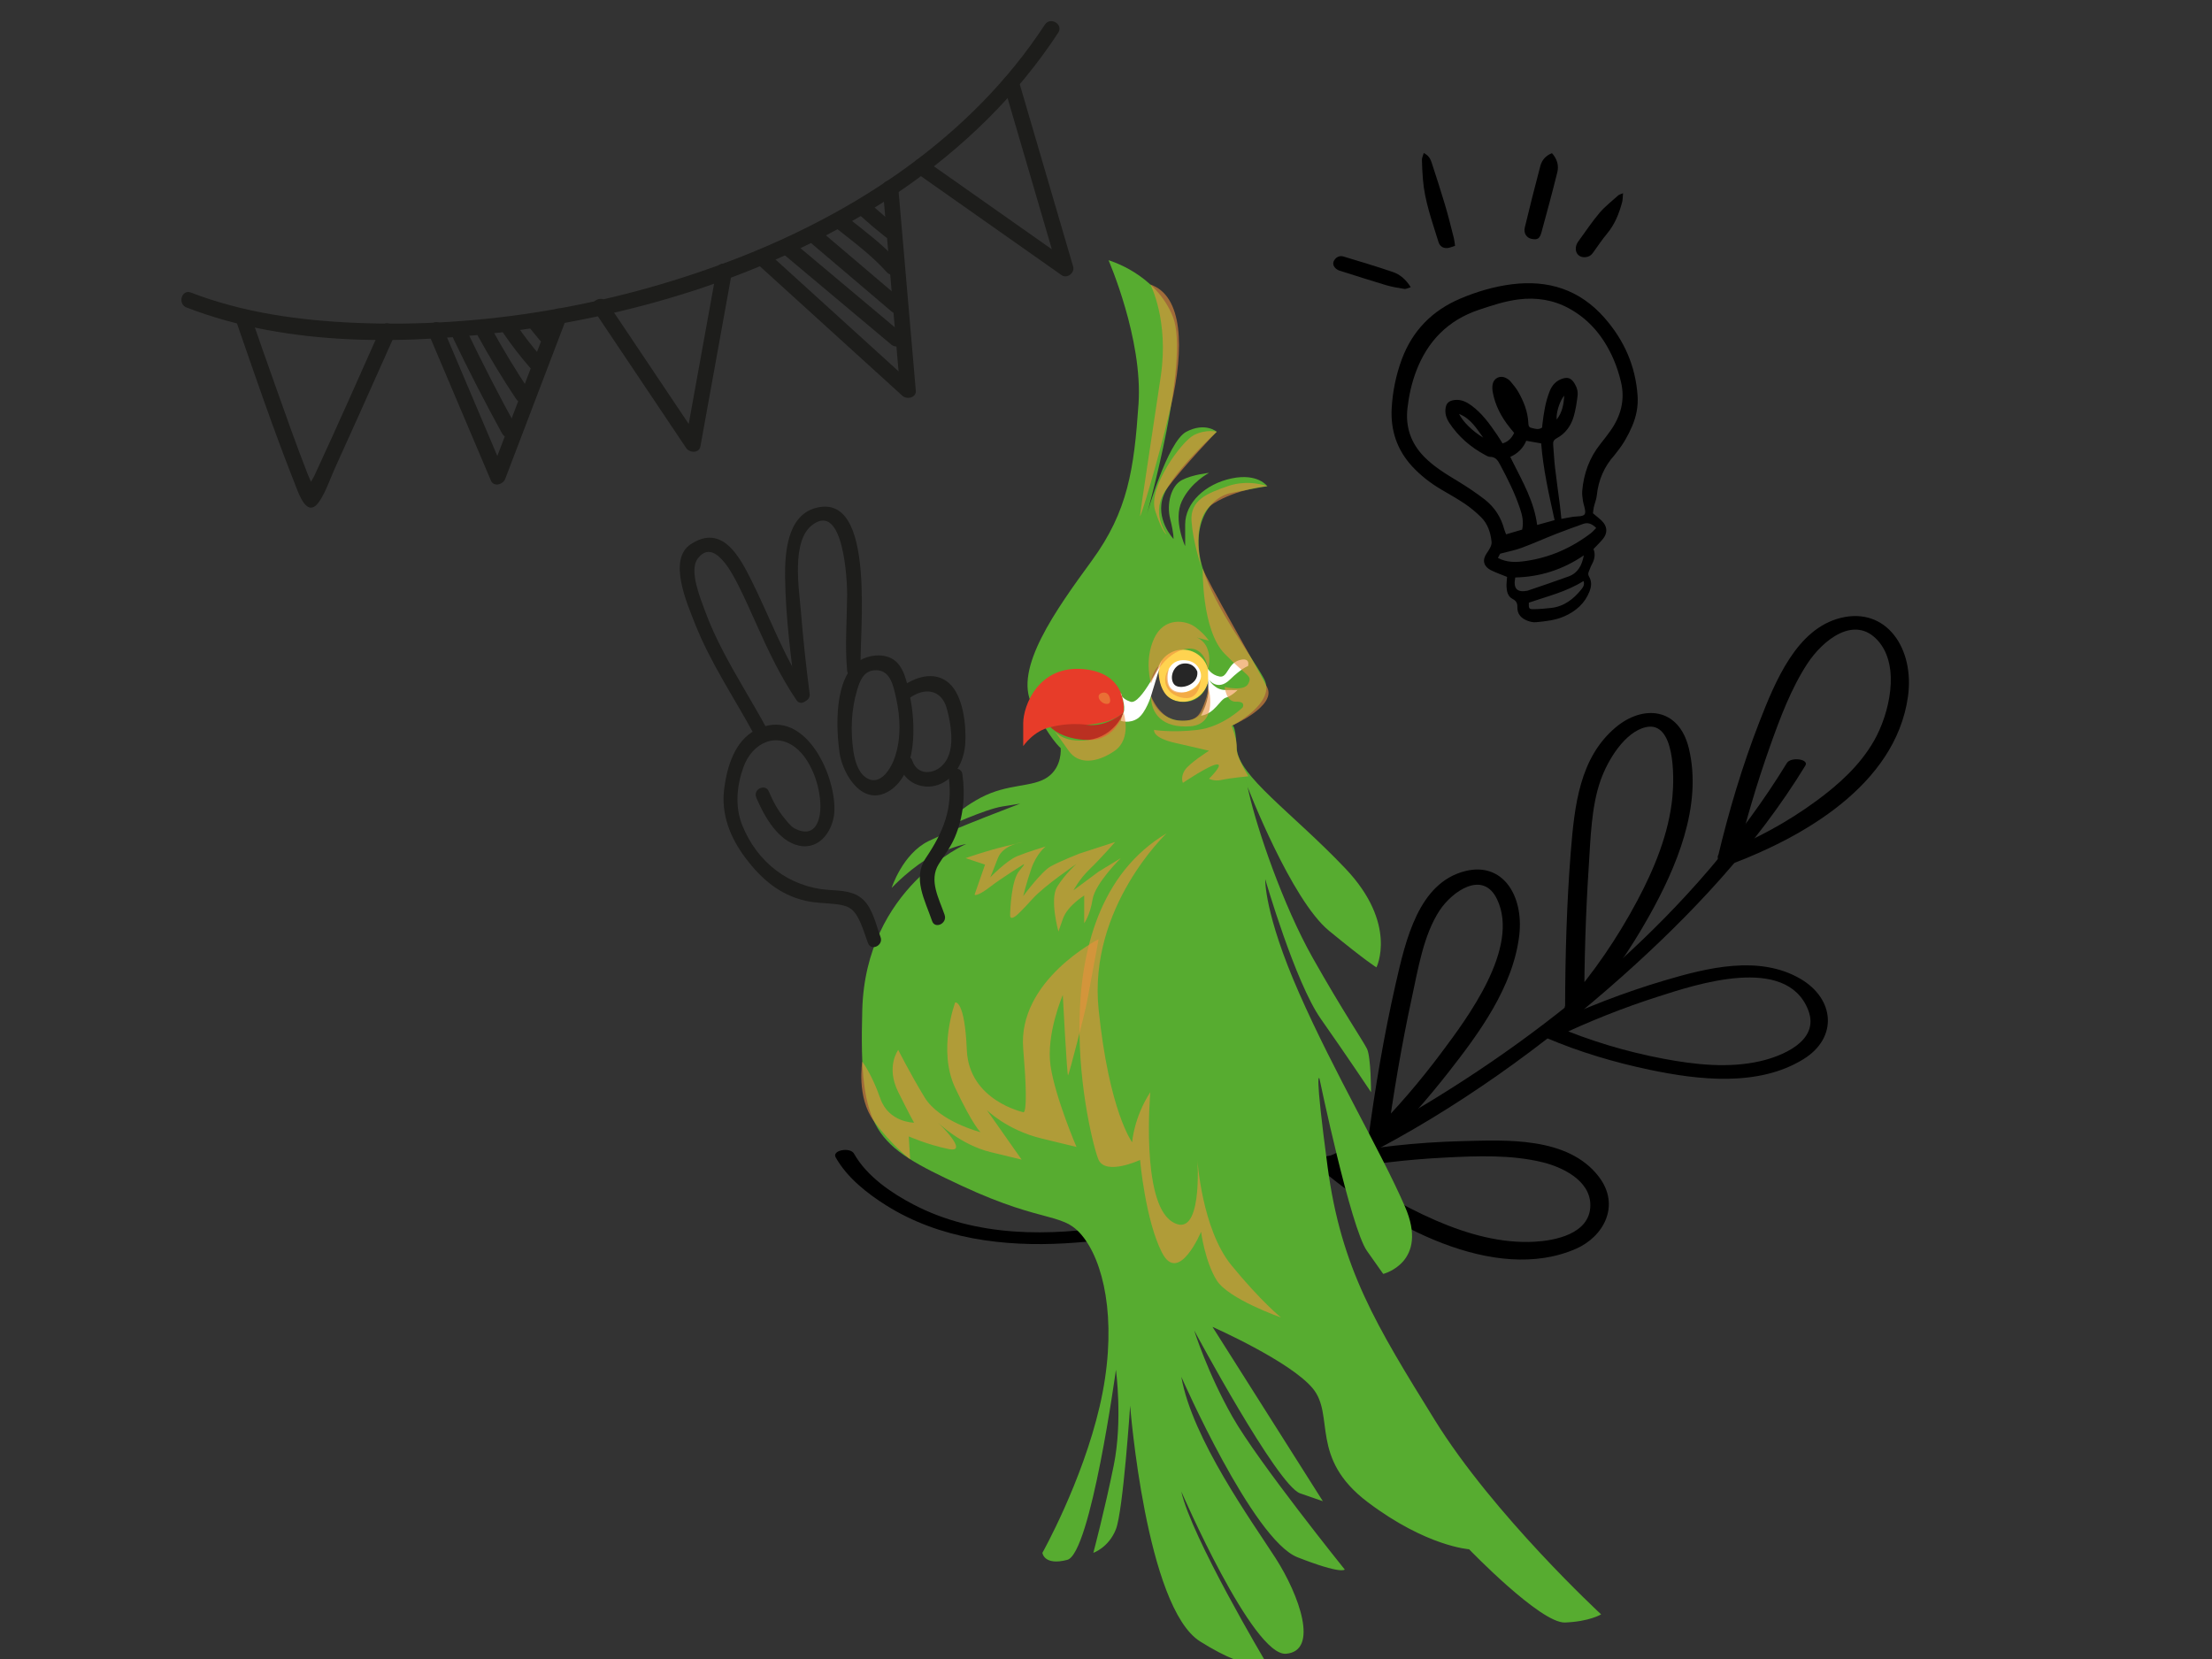
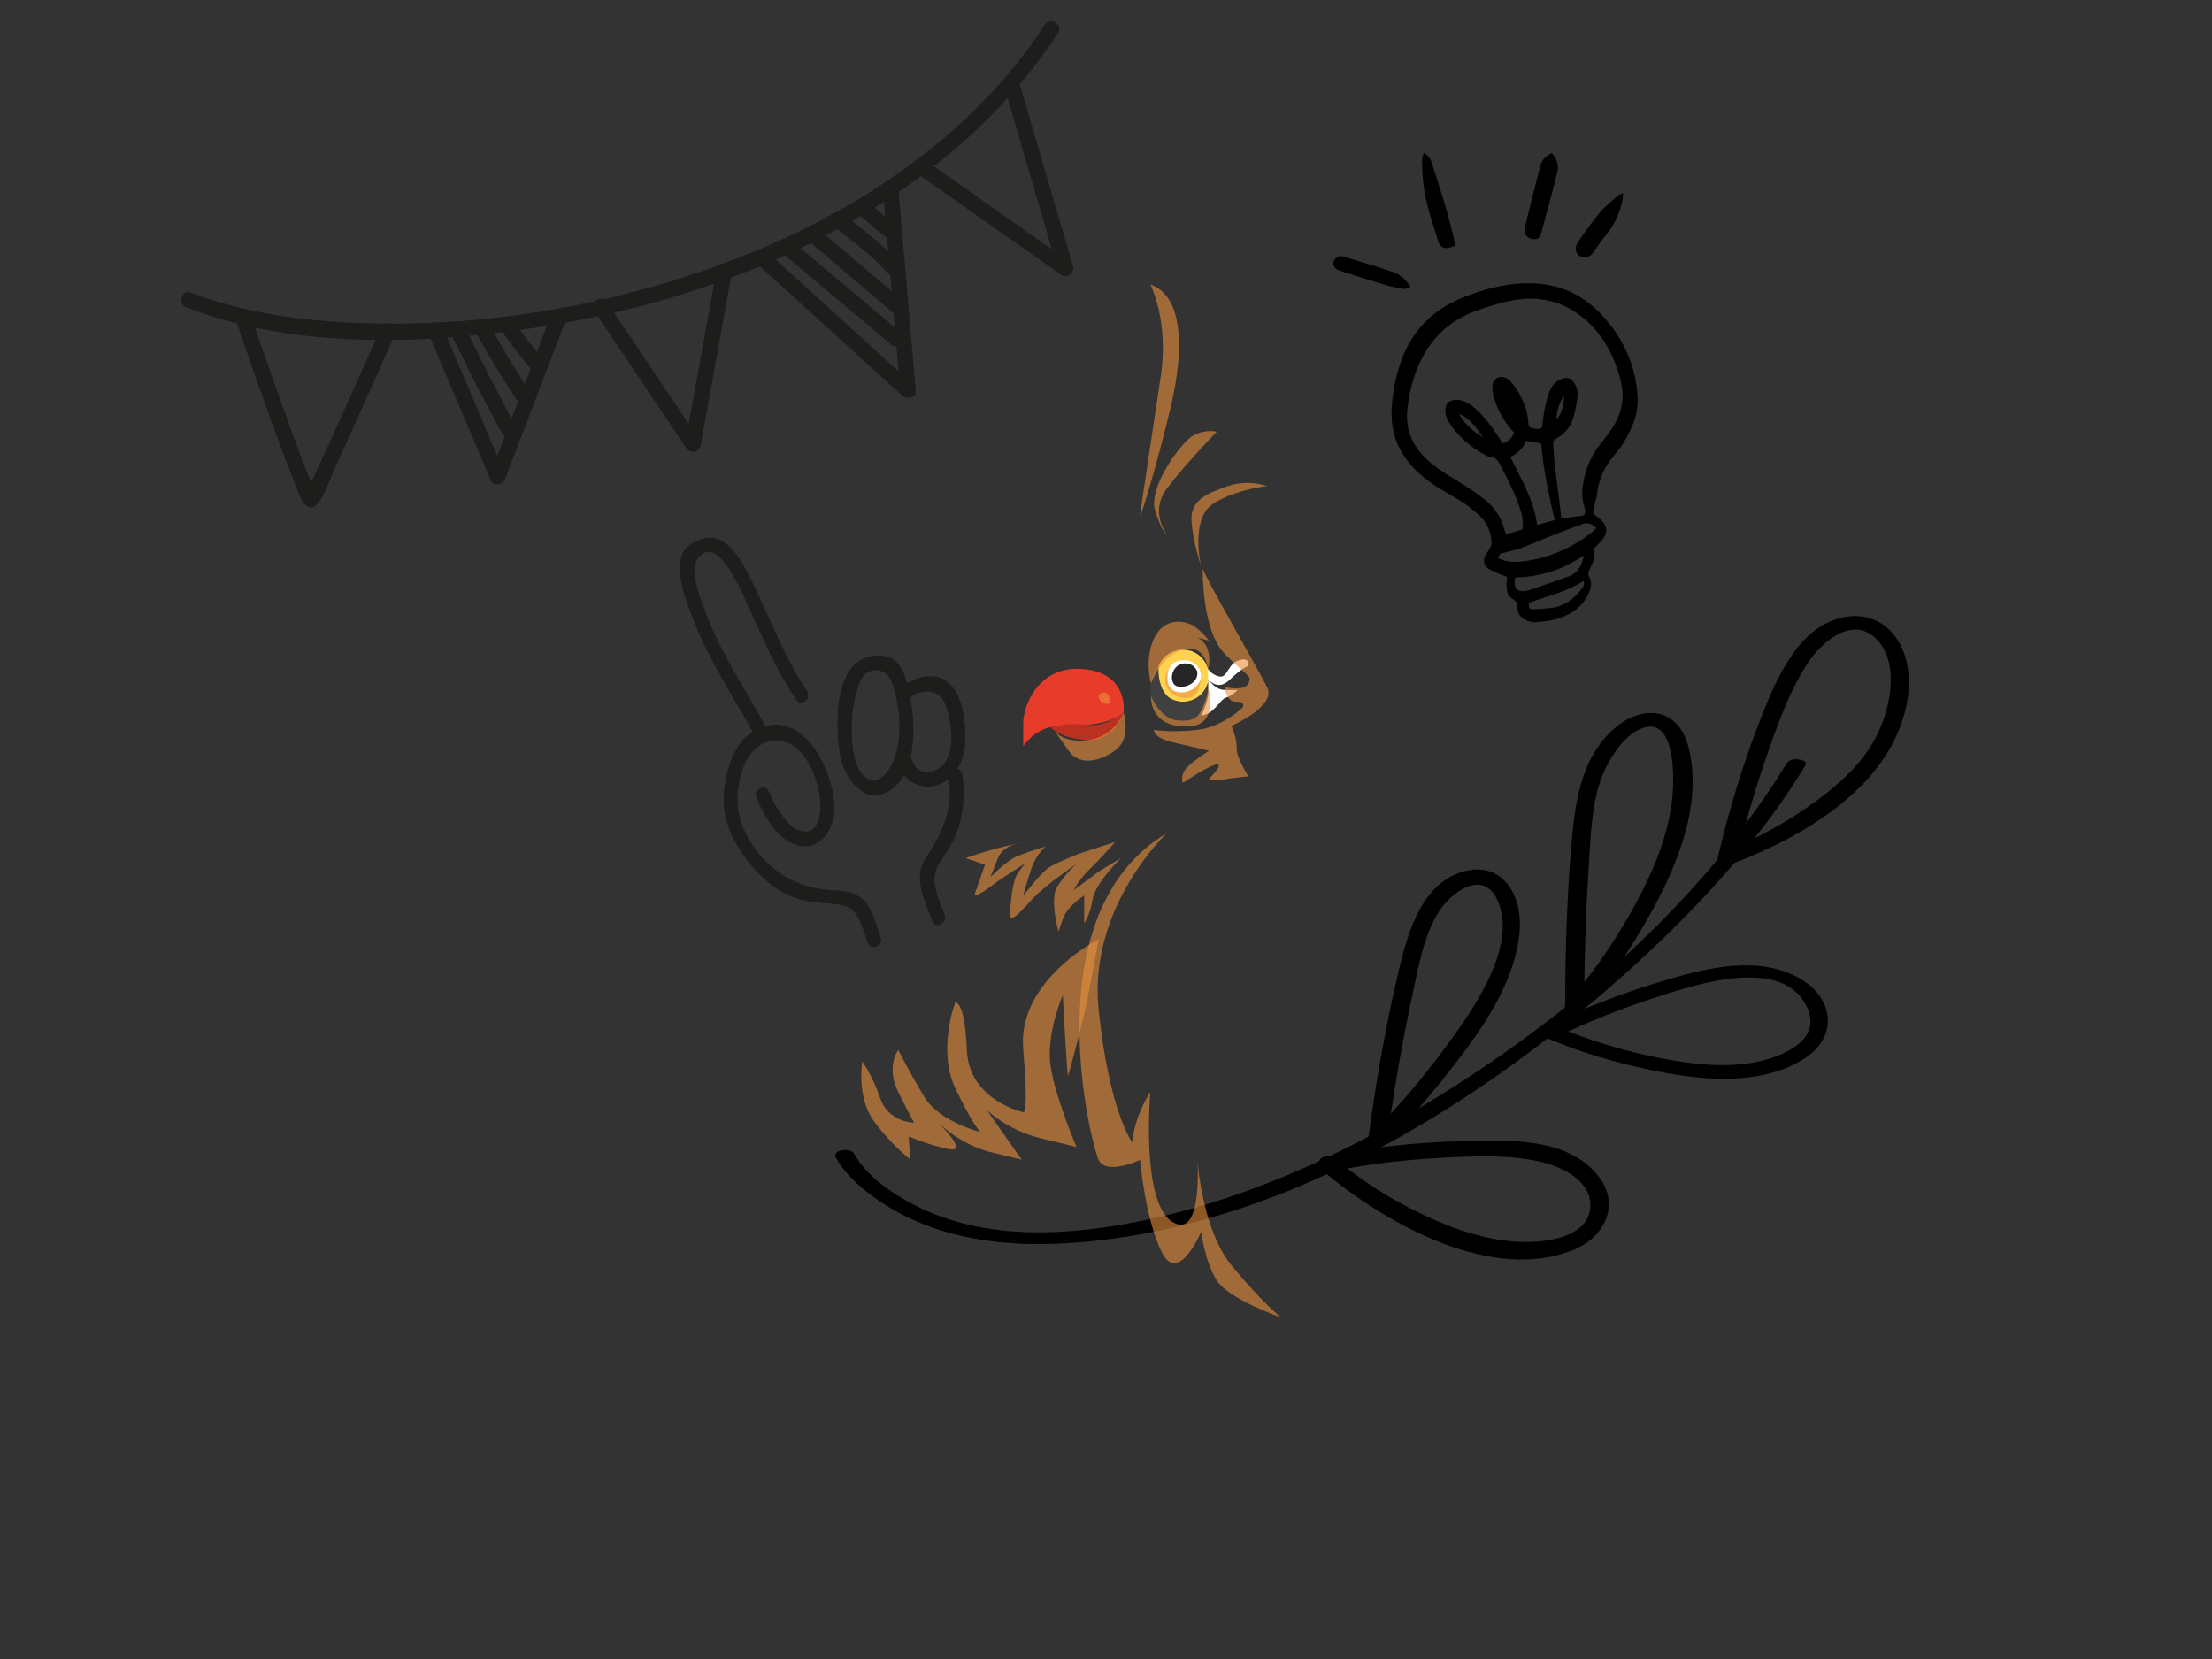
<svg xmlns="http://www.w3.org/2000/svg" viewBox="0 0 800 600">
  <rect x="0" y="0" width="800" height="600" fill="#333333" stroke="none" />
  <defs>
    <style>.i{fill:#fff;}.j{fill:#ffd350;}.k{fill:#e73c29;}.l{fill:#ba3021;}.m{fill:#404040;}.n{fill:#1d1d1b;}.o{fill:#57ac30;}.p{fill:#262626;}.q{fill:#eb913e;mix-blend-mode:multiply;opacity:.6;}.r{isolation:isolate;}</style>
  </defs>
  <g class="r">
    <g id="a" />
    <g id="b">
      <g>
        <g id="c">
          <path d="M302.24,418.59c4.21,7.46,11.54,13.12,18.23,17.33,19.46,12.26,42.84,14.99,64.65,13.75,73.49-4.17,145.25-46.33,201.76-96.73,24.61-21.95,48.16-46.81,66.05-76.05,1.45-2.37-5.25-3.27-6.69-.92-33.08,54.06-84.66,96.38-135.77,126.42-33.19,19.5-69.27,34.63-106.51,40.8-24.17,4.01-50.89,4.33-73.62-7.57-7.73-4.05-16.75-10.02-21.49-18.41-1.36-2.42-8.1-1.25-6.61,1.38h0Z" />
          <path d="M628.04,310.85c3.31-13.9,7.39-27.65,12.13-41,3.64-10.25,7.64-20.91,13.49-29.84,5.54-8.46,17.05-17.85,25.56-8.26,8.23,9.27,4.01,26.61-1.46,36.17-5.2,9.08-13.04,16.01-20.98,21.83-10.45,7.65-22.05,13.97-33.9,18.46-4.26,1.62,.74,5.27,3.63,4.17,24.79-9.41,58.88-28.06,63.51-60.3,2.52-17.56-7.82-32.68-24.3-28.61-15.88,3.92-23.63,22.73-29.52,37.9-6.05,15.59-10.94,31.93-14.86,48.38-.85,3.58,5.97,4.14,6.7,1.09Z" />
          <path d="M572.5,365.44c9.07-10.27,17.13-22.01,23.98-34.24,9.61-17.17,19.36-39.58,14.32-60.53-3.61-15-16.75-15.84-26.55-7.54-12.92,10.94-14.81,28.05-16.16,45.01-1.48,18.66-2,37.49-2.05,56.24-.01,3.42,6.89,3.25,6.9-.24,.05-16.79,.53-33.62,1.63-50.35,.68-10.29,.89-21.9,4.3-31.56,2.64-7.49,8.86-17.58,16.42-19.25,10.47-2.31,10.27,17.85,9.56,25.25-1.28,13.33-6.65,26.13-12.68,37.47-7.15,13.44-15.88,26.26-25.7,37.37-2.53,2.87,4.08,4.6,6.05,2.37Z" />
          <path d="M559.1,375.3c12.08,5.17,24.76,8.92,37.43,11.58,17.65,3.71,39.35,6.29,55.7-3.81,12.6-7.78,11.31-21.86-1.12-29.09-14.97-8.71-33.84-3.91-49.14,.62-14.64,4.33-29.09,9.94-43.02,16.59-4.15,1.98,.86,5.3,3.63,3.98,12.05-5.76,24.51-10.71,37.11-14.74,13.3-4.25,46.36-15.42,54.27,4.87,4.48,11.5-10.31,16.89-17.41,18.5-11.42,2.59-23.5,1.26-34.92-.89-13.27-2.5-26.58-6.45-39.19-11.85-2.84-1.22-7.58,2.4-3.34,4.22Z" />
          <path d="M500.78,413.88c8.25-8.13,16-17.04,23.25-26.3,10.71-13.69,23.28-30.61,25.44-49.43,1.63-14.22-5.97-26.55-19.6-23.1-16.8,4.25-21.47,24.76-25.16,41-4.19,18.45-7.37,37.27-9.89,56.12-.46,3.44,6.41,3.4,6.9-.24,2.07-15.5,5.26-34.37,8.81-50.7,2.3-10.57,4.26-23.04,10.11-31.93,4.54-6.9,15.65-14.77,20.78-4.09,8.44,17.58-10.95,43.22-20.04,55.4-7.85,10.52-16.42,20.55-25.61,29.61-3.18,3.14,2.67,5.98,5.01,3.67Z" />
          <path d="M477.98,423.08c23.55,19.95,62.53,41.43,91.99,28.56,9.93-4.34,16.25-15.61,8.27-26.06-11.19-14.66-33.97-13.24-49.22-12.88-16.6,.39-33.35,2.24-49.69,5.56-4.46,.91-1.76,6.21,2.03,5.44,13.59-2.76,27.47-4.35,41.27-5.05,11.58-.59,23.9-1.09,35.31,1.71,6.53,1.6,17.34,6.31,17.23,15.63-.13,10.4-13.1,12.69-20.01,13.09-12.22,.71-24.47-2.75-35.84-7.67-12.88-5.58-25.53-13.14-36.61-22.53-2.63-2.23-8.18,1.29-4.74,4.21Z" />
        </g>
        <g id="d">
          <g>
-             <path class="o" d="M383.61,270.58s.68,6.74-4.76,10.51c-5.44,3.77-14.28,2.18-24.15,7.4-9.86,5.21-13.26,11-13.26,11,0,0,14.65-6.8,21.1-7.82l6.45-1.02s-23.73,8.91-33.18,13.55c-9.44,4.65-13.34,16.93-13.34,16.93,0,0,7.79-8.24,15.14-11.69,7.34-3.45,11.84-4.2,11.84-4.2,0,0-36.38,15.65-37.6,60.05-1.23,44.4,4.34,48.81,35.9,63.53,31.56,14.72,37.2,8.83,44.8,19.62,7.6,10.79,11.54,32.7,5.16,60.18-6.38,27.47-20.71,52.98-20.71,52.98,0,0,.53,4.76,9,2.54,8.47-2.22,17.59-68.74,17.59-68.74,0,0,2.49,18.37-.78,34.53-3.27,16.16-7.39,31.68-7.39,31.68,0,0,5.56-1.9,8.17-8.55,2.6-6.65,5.14-44.67,5.14-44.67,0,0,5.7,72.99,25.34,85.28,19.64,12.29,23.76,7.49,23.76,7.49,0,0-26.97-45.26-30.59-61.73,0,0,25.84,59.68,37.88,58.67,12.04-1.02,4.75-21.29-3.8-34.59-8.55-13.3-30.14-43.08-34.08-65.57,0,0,25.84,58.92,42,65.26,16.16,6.34,17.11,4.44,17.11,4.44,0,0-31.36-38.96-40.55-55.12-9.19-16.16-13.9-31.36-13.9-31.36,0,0,30.05,56.07,38.29,58.92l8.24,2.85-39.91-63.04s28.05,12.39,36.22,22.2c8.18,9.81-1.31,25.18,19.95,41.21,21.26,16.03,36.63,17.01,36.63,17.01,0,0,25.84,26.82,34.67,26.49,8.83-.33,13.08-2.94,13.08-2.94,0,0-38.92-35.97-60.18-70.31-21.26-34.34-33.85-54.78-38.75-91.57-4.91-36.79-2.94-31.89-2.94-31.89,0,0,11.28,53.96,17.17,62.3l5.89,8.34s16.68-4.11,7.85-24.38c-8.83-20.27-25.51-48.23-38.26-77.17-12.75-28.94-12.26-41.21-12.26-41.21,0,0,10.79,37.28,20.11,50.53,9.32,13.25,18.15,26.49,18.15,26.49,0,0,0-12.75-1.47-15.7-1.47-2.94-8.83-13.74-19.62-32.87s-20.11-46.66-23.06-59.63c-2.94-12.97-.49-2.18-.49-2.18,0,0,15.7,40.72,29.43,52,13.74,11.28,17.17,13.25,17.17,13.25,0,0,7.85-15.7-11.28-35.81-19.13-20.11-38.75-33.42-39.25-43.45-.49-10.02-1.88-8.06-1.88-8.06,0,0,16.59-8.34,11.69-17.17s-17.66-25.51-22.08-39.74c-4.42-14.23,1.25-25.58,10.39-27.38,9.13-1.81,12.95-2.41,12.95-2.41,0,0-3.41-4.82-12.95-2.81-9.54,2.01-16.77,8.83-16.77,16.66v7.83s-4.42-9.44-1.2-16.26c3.21-6.83,9.84-10.24,9.84-10.24,0,0-6.02,.6-9.84,2.61-3.81,2.01-5.62,8.43-4.22,14.05,1.41,5.62,1.2,7.23,1.2,7.23,0,0-6.83-7.23-3.61-15.66,3.21-8.43,19.27-23.09,19.27-23.09,0,0-4.22-3.61-11.04,0s-14.26,29.92-14.26,29.92c0,0,15.66-55.82,9.44-71.48-6.22-15.66-23.29-20.48-23.29-20.48,0,0,12.45,28.51,10.84,52-1.61,23.49-3.81,38.75-16.87,56.62-13.05,17.87-28.31,39.15-21.68,52,6.63,12.85,10.43,15.85,10.43,15.85Z" />
            <path class="k" d="M406.36,257.72s2.02-14.09-14.32-15.71c-16.34-1.61-21.98,13.11-21.98,19.56v8.27s3.83-5.65,9.88-6.86c6.05-1.21,19.76,.76,26.42-5.27Z" />
            <path class="l" d="M379.94,262.99s3.83,4.44,13.71,4.64c9.88,.2,12.71-9.91,12.71-9.91,0,0-6.05,5.39-13.21,4.42s-13.21,.85-13.21,.85Z" />
            <path class="j" d="M437.21,244.38c0,5.2-4.22,9.42-9.42,9.42s-9.42-4.22-9.42-9.42,4.22-9.42,9.42-9.42,9.42,4.22,9.42,9.42Z" />
            <path class="i" d="M434.33,243.88s-.5-5.19-6.54-5.13c-6.04,.06-7.53,8.23-3.89,10.97,3.64,2.74,11.09-1.37,10.43-5.84Z" />
            <path class="p" d="M433.03,242.92s-1.06-3.28-4.87-2.96c-3.82,.32-5.37,5.1-3.59,7.46,1.77,2.37,9.01,.46,8.46-4.51Z" />
            <path class="m" d="M419.03,240.9s-1.1,11.98,7.8,12.9c8.9,.93,10.37-7.97,10.37-7.97,0,0,.95,13.1-6.81,14.62-7.76,1.53-14.24-4.2-14.37-10.68-.13-6.49,3-8.87,3-8.87Z" />
            <path class="i" d="M437.01,250.8c-.41,4.14-2.64,8.04-2.64,8.04,4.91-.67,6.89-5.95,9-6.52,2.11-.58,4.22-2.78,4.22-2.78,0,0-1.06,.1-4.7,0-3.65-.1-5.67-3.71-5.67-3.71,0,0,3.14,4.27,7.54,0,4.4-4.27,6.6-4.93,6.6-4.93,0,0,1.1-3.31-3.12-2.15-4.22,1.16-4.22,6.47-7.15,5.93s-4.21-2.78-4.21-2.78l.14,8.91Z" />
-             <path class="i" d="M420.24,238.75s-7.6,16.29-11.35,15.05c-3.75-1.24-3.52-3.2-3.52-3.2,0,0,1.9,4.87,.98,7.12-.92,2.26-.99,2.98-.99,2.98,0,0,3.17,1.12,6.1-.87,2.93-1.99,4.81-8.08,4.81-8.08l3.96-12.99Z" />
            <path class="q" d="M416.03,102.89s6.78,12.85,3.78,33.19c-3,20.34-7.49,49.24-7.49,50.52s6.33-19.1,11.19-39.84c4.86-20.74,4.37-39.81-7.48-43.87Z" />
            <path class="q" d="M440.04,156.14s-3.76-1.03-8.22,1.2c-4.46,2.23-16.78,19.01-14.03,27.4,2.75,8.39,4.14,8.52,4.14,8.52,0,0-6.22-8.16,0-16.47,6.22-8.31,18.11-20.66,18.11-20.66Z" />
            <path class="q" d="M458.31,175.82s-6.76-2.61-14.26,0c-7.5,2.61-13.65,5.02-13.12,12.65,.54,7.63,3.43,16.2,3.43,16.2,0,0-4.1-17.27,4.6-22.62,8.7-5.35,19.34-6.22,19.34-6.22Z" />
            <path class="q" d="M434.98,205.61s-.48,22.25,7.95,30.85c8.42,8.6,9.98,7.74,8.56,10.75-1.42,3.01-8.56,1.22-8.56,1.22,0,0,.47,5.5,4.12,5.36,3.66-.14,2.37,2.07,2.37,2.07,0,0-7.12,7.04-16.35,8.12-9.24,1.08-15.66,0-15.66,0,0,0-.89,2.8,7.71,4.73,8.6,1.94,12.14,2.8,12.14,2.8,0,0-7.19,4.52-8.8,7.1-1.61,2.58-.65,4.52-.65,4.52,0,0,9.55-6.45,12.26-6.67,2.7-.22-2.8,5.16-2.8,5.16,0,0,1.84,1.08,4.64,.43,2.8-.65,9.59-1.29,9.59-1.29,0,0-4.47-7.03-4.24-10.18,.24-3.15-1.88-8.06-1.88-8.06,0,0,16.26-7.06,12.95-13.84-3.31-6.78-22.22-39.27-23.34-43.06Z" />
            <path class="q" d="M422.74,241.89s-2.1,7.09,2.86,8.24,8.25-1.94,8.64-4.73c0,0-.01,7.85-6.09,7.03-6.08-.83-8.51-6.13-5.41-10.54Z" />
            <path class="q" d="M416.28,251.74s3.14,8.33,9.84,8.83c6.7,.51,7.75-1.96,9.32-5.87,1.57-3.91,1.54-6.27,1.54-6.27,0,0,3.92,13.45-6.43,14.24-10.35,.79-14.32-4.8-14.27-10.94Z" />
            <path class="q" d="M401.39,252.5s-.46-2.59-2.87-1.9c-2.4,.7-.77,3.64,1.43,3.95,2.21,.31,1.43-2.06,1.43-2.06Z" />
            <path class="q" d="M406.36,257.72s3.14,9.51-3.34,13.91c-6.48,4.4-12.97,4.86-16.44,0-3.47-4.86-5.43-7.59-5.43-7.59,0,0,2.91,4.91,12.51,3.59,9.6-1.32,12.71-9.91,12.71-9.91Z" />
            <path class="q" d="M421.94,301.35s-28.41,26.76-24.61,63.71c3.8,36.95,12.13,48.07,12.13,48.07,0,0,.54-8.83,6.57-18.15,0,0-3.51,39.51,7.8,46.82,11.31,7.31,9.23-22.29,9.23-22.29,0,0,1.6,25.02,12.31,38.1,10.71,13.08,17.9,18.87,17.9,18.87,0,0-18.97-6.64-23.22-13.41-4.25-6.77-5.67-17.56-5.67-17.56,0,0-8.1,19.3-14.13,7.52-6.03-11.77-7.93-33.52-7.93-33.52,0,0-12.24,5.72-14.98,0s-23.92-89.29,24.61-118.15Z" />
            <path class="q" d="M436.88,241.89s-1.02-9.33-9.09-6.94c-8.06,2.39-11.51,12.24-11.51,12.24,0,0-2.56-8.29,1.1-16.25,3.65-7.96,11.49-6.66,14.88-4.18,3.39,2.48,4.96,4.96,4.96,4.96,0,0-5.04-1.31-6.3-1.7-1.26-.39,3.7,0,5.52,4.05,1.83,4.05,.44,7.81,.44,7.81Z" />
            <path class="q" d="M397.33,339.67s-29.38,14.88-27.27,39.67c2.1,24.8,0,22.89,0,22.89,0,0-19.64-4.2-20.4-22.51s-4.2-17.17-4.2-17.17c0,0-6.49,17.17,0,30.9,6.49,13.73,9.16,16.02,9.16,16.02,0,0-14.88-3.81-20.22-12.59-5.34-8.77-9.54-17.17-9.54-17.17,0,0-4.58,6.07,0,15.24,4.58,9.17,5.72,11.08,5.72,11.08,0,0-9.16,0-12.21-8.77-3.05-8.77-6.51-13.33-6.51-13.33,0,0-2.19,12.83,4.2,21.54,6.39,8.71,13.09,13.76,13.09,13.76l-.48-8.23s6.87,3.05,14.5,4.58c7.63,1.53-3.88-9.54-3.88-9.54,0,0,8.08,8.01,19.14,10.68l11.06,2.67-12.59-17.93s7.25,7.25,19.84,10.3l12.59,3.05s-7.71-17.93-9.39-29.37c-1.67-11.44,4.43-25.56,4.43-25.56,0,0,1.53,29.43,1.91,29.02,.38-.41,6.12-22.53,6.87-26.73,.76-4.2,4.18-22.51,4.18-22.51Z" />
            <path class="q" d="M349.27,310.34s7.22-2.56,13.97-4.19l6.75-1.63s-7.22,.93-9.08,5.82c-1.86,4.89-2.79,6.99-2.79,6.99,0,0,5.82-6.06,9.78-7.69,3.96-1.63,10.25-3.49,10.25-3.49,0,0-3.26,2.56-5.12,7.92-1.86,5.36-2.97,10.01-2.97,10.01,0,0,6.55-8.85,9.88-10.71,3.33-1.86,10.45-4.66,10.45-4.66l12.92-4.19s-5.3,6.06-9.17,9.78c-3.87,3.73-5.89,7.69-5.89,7.69l9.08-6.75,8.04-4.89s-9.29,9.08-10.22,14.91c-.93,5.82-3.03,8.62-3.03,8.62v-10.01s-6.06,3.73-7.69,8.38l-1.63,4.66s-3.26-11.65-.47-16.19c2.79-4.54,6.99-8.27,6.99-8.27,0,0-11.65,7.92-15.84,12.58-4.19,4.66-5.82,6.01-5.82,6.01,0,0-2.33,2.05-2.33,0s.47-12.76,3.26-16.02c2.79-3.26,1.46-2.33,1.46-2.33,0,0-8.21,5.12-11.94,8.04-3.73,2.91-5.82,3.38-5.59,2.68,.23-.7,3.73-10.71,3.73-10.71l-6.99-2.33Z" />
          </g>
        </g>
        <g id="e">
          <path d="M545.08,208.66c-1.95-.79-3.77-1.45-5.52-2.27-3.08-1.44-3.57-3.82-1.91-6.23,.85-1.24,1.93-2.82,1.8-4.14-.32-3.33-1.37-6.6-3.87-9.04-1.77-1.73-3.69-3.35-5.74-4.74-2.76-1.87-5.7-3.49-8.58-5.19-3.91-2.31-7.47-5.06-10.55-8.4-5.46-5.93-7.82-13.02-7.39-20.96,.33-6.07,1.55-12.05,3.66-17.75,3.82-10.3,10.96-17.59,21.04-21.89,6.01-2.56,12.3-4.43,18.77-5.24,13.19-1.66,24.55,1.93,33.53,12.18,7.12,8.12,11.23,17.47,11.94,28.23,.25,3.75-.48,7.43-1.98,10.92-1.42,3.3-3.16,6.41-5.42,9.22-.34,.42-.64,.88-1,1.29-3.7,4.14-5.77,8.96-6.35,14.48-.15,1.45-.75,2.85-1.08,4.29-.2,.89-.26,1.81-.31,2.22,1.52,1.34,2.91,2.24,3.85,3.47,1.42,1.88,1.25,3.97-.25,5.8-1.03,1.26-2.21,2.39-3.42,3.67,.82,1.97,.37,3.86-.67,5.71-.41,.74-.62,1.59-.99,2.36-.33,.69-.3,1.27,.1,1.96,1.02,1.75,.81,3.59,.09,5.39-1.68,4.21-4.83,6.98-8.87,8.81-3.3,1.5-6.88,1.89-10.43,2.22-1.04,.1-2.19-.17-3.18-.56-2.19-.85-3.65-2.39-3.57-4.92,.04-1.37-.43-2.27-1.72-2.93-1.71-.88-2.11-2.63-2.2-4.37-.06-1.15,.11-2.32,.19-3.56Zm2.52-52.1c-.59-.72-1.08-1.31-1.56-1.91-3.07-3.82-5.31-8.04-6.18-12.9-.16-.9-.19-1.87-.03-2.76,.42-2.26,2.72-3.35,4.79-2.31,.61,.31,1.22,.73,1.66,1.25,.99,1.19,2.01,2.39,2.78,3.72,1.99,3.46,3.45,7.13,3.68,11.19,.04,.76,.02,1.64,1.01,1.88,1.32,.33,2.67,.85,3.98-.09,.03-.36,.05-.67,.08-.98,.49-4.17,1.1-8.32,2.69-12.25,.86-2.13,2.28-3.68,4.49-4.43,1.99-.68,3.24-.21,4.36,1.55,.91,1.43,1.41,3.01,1.2,4.66-.31,2.45-.68,4.93-1.35,7.3-.99,3.48-3,6.32-6.27,8.07-1,.53-1.3,1.22-1.21,2.24,.23,2.79,.36,5.58,.68,8.36,.52,4.47,1.17,8.93,1.74,13.4,.21,1.65,.36,3.32,.56,5.12,2.1-.34,3.92-.85,5.76-.9,3.39-.08,3.07-1.26,2.5-3.68-.14-.6-.38-1.2-.45-1.81-.15-1.23-.39-2.48-.28-3.69,.53-6.35,2.63-12.11,6.65-17.12,1.22-1.52,2.4-3.06,3.53-4.64,3.79-5.33,5.37-11.2,3.85-17.65-.68-2.86-1.58-5.71-2.76-8.39-3.4-7.75-8.5-14.13-16.02-18.24-5.67-3.1-11.8-4.07-18.24-3.27-4.97,.62-9.68,2.2-14.38,3.77-11.21,3.75-18.65,11.41-22.76,22.4-1.59,4.24-2.55,8.65-3.07,13.13-.78,6.8,1.21,12.71,6.07,17.65,3.59,3.65,7.91,6.23,12.24,8.86,3.31,2.01,6.56,4.17,9.62,6.55,3.52,2.74,5.89,6.37,7.05,10.73,.16,.59,.42,1.15,.69,1.88,2.06-.61,4.02-1.18,5.81-1.71,.62-2.91-.02-5.32-.8-7.68-1.83-5.48-4.4-10.61-7.12-15.69-.84-1.57-1.64-2.96-3.72-2.95-.58,0-1.18-.36-1.73-.66-5.3-2.84-9.72-6.67-13.04-11.71-.91-1.38-1.43-2.92-1.35-4.62,.12-2.3,1.15-3.35,3.46-3.58,2.24-.22,4.1,.67,5.83,1.92,3.92,2.83,6.68,6.69,9.36,10.62,.69,1.02,1.32,2.07,2.03,3.18,2.02-.63,3.28-1.88,4.2-3.83Zm4.39,2.86c-1.16,2.74-3.14,4.63-5.78,5.82,.41,.83,.69,1.38,.96,1.93,3.63,7.25,7.69,14.32,8.76,22.69,2.15-.6,4.2-1.16,6.31-1.75-2.06-9.35-4.13-18.45-4.85-27.75-1.92-.34-3.51-.61-5.4-.95Zm25.3,31.53c-1.55-1.55-3-2.09-4.7-1.48-3.28,1.17-6.56,2.35-9.8,3.62-4.18,1.64-8.28,3.49-12.49,5.05-2.36,.87-4.86,1.34-7.75,2.11-.09,.18-.44,.82-.81,1.53,3.28,1.76,6.68,1.59,9.93,1.13,8.76-1.23,16.65-4.7,23.68-10.07,.65-.5,1.18-1.15,1.94-1.89Zm-4.46,9.89c-7.67,5.22-15.91,7.81-24.82,8.01-.78,4.03,.63,5.51,4.37,4.8,.15-.03,.3-.09,.44-.14,4.84-1.67,9.7-3.28,14.5-5.04,3.32-1.22,4.8-3.94,5.5-7.64Zm-19.9,17.12c-.08,2.15,.02,2.38,1.82,2.36,2.08-.03,4.16-.22,6.23-.45,4.69-.53,8.12-3.2,10.96-6.74,.66-.82,1.23-1.77,.75-2.99-6.09,3.85-12.96,5.49-19.76,7.82Zm-16.51-59.69c-2.39-3.23-4.42-6.84-8.74-8.58,1.42,2.85,4.85,6.26,8.74,8.58Zm29.3-15.2c-1.68,1.97-3,6.41-2.72,8.66,2.04-2.61,2.54-5.58,2.72-8.66Z" />
          <path d="M561.3,55.4c1.91,2.17,2.52,4.51,1.92,6.92-1.79,7.23-3.74,14.41-5.7,21.6-.67,2.45-1.45,2.89-3.61,2.47-1.77-.34-2.94-2.04-2.45-4.09,1.8-7.46,3.66-14.91,5.64-22.33,.55-2.05,1.9-3.68,4.19-4.57Z" />
          <path d="M514.92,55.34c1.91,.95,2.46,2.26,2.89,3.57,1.66,5.09,3.32,10.18,4.84,15.31,1.17,3.94,2.14,7.94,3.16,11.92,.22,.87,.28,1.79,.43,2.77-.85,.28-1.48,.54-2.14,.69-1.82,.43-3.31-.3-3.85-2.07-2.29-7.49-5.04-14.86-5.64-22.77-.18-2.32-.32-4.65-.35-6.98,0-.75,.39-1.51,.66-2.44Z" />
          <path d="M587,69.88c-.14,1.41-.1,2.4-.35,3.31-1.11,4.07-2.62,7.93-5.38,11.24-1.84,2.2-3.44,4.61-5.11,6.94-.67,.94-1.45,1.5-2.65,1.63-2.9,.32-4.33-2.19-3.23-4.78,.21-.49,.55-.94,.87-1.37,2.43-3.32,4.71-6.78,7.37-9.9,2-2.34,4.5-4.26,6.8-6.34,.26-.24,.68-.31,1.67-.72Z" />
          <path d="M510.22,103.86c-1.05,.31-1.71,.72-2.29,.63-2.21-.35-4.44-.71-6.58-1.34-5.34-1.58-10.64-3.31-15.96-4.98-.44-.14-.9-.24-1.32-.44-1.47-.68-2.2-2.01-1.76-3.12,.58-1.45,2.02-2.31,3.5-1.86,5.99,1.82,12.01,3.59,17.93,5.62,2.57,.88,4.68,2.65,6.47,5.49Z" />
        </g>
        <g id="f">
          <path class="n" d="M273.5,288.43c2.77,6.55,7.89,15.9,15.61,17.44,7.73,1.54,12.51-6.07,12.67-12.84,.33-13.63-11.35-38.08-28.61-28.96-7.47,3.95-10.2,13.21-11.23,20.98-1.26,9.46,2.14,17.93,7.8,25.42,5.63,7.44,12.27,13.16,21.54,15.3,3.83,.88,7.67,.79,11.53,1.29,4.68,.61,6.27,2.06,8.23,6.3,1.14,2.47,1.93,5.18,2.88,7.72,1.13,3.03,5.67,.85,4.54-2.17-1.61-4.33-2.81-10.3-6.31-13.57-3.39-3.16-7.98-3.18-12.32-3.48-14.44-.99-26.03-9.96-31.43-23.53-2.66-6.69-1.93-14.19,.47-20.87,3.22-8.97,12.28-13.25,19.87-6.2,5.24,4.87,8.33,14.51,7.94,21.61-.24,4.35-2.25,10.39-9.27,6.76-1.39-.72-2.69-2.48-3.69-3.68-2.43-2.9-4.19-6.23-5.66-9.7-1.26-2.98-5.81-.82-4.54,2.17h0Z" />
          <path class="n" d="M341.65,330.92c-2.02-5.94-5.83-12.48-2.15-18.39,2.06-3.31,4.32-6.14,5.85-9.76,3.06-7.24,3.81-15.03,2.71-22.77-.46-3.21-5.41-2.32-4.96,.88,1.63,11.49-2,20.14-8.25,29.41-4.93,7.31-.31,15.3,2.25,22.8,1.04,3.06,5.58,.87,4.54-2.17h0Z" />
          <path class="n" d="M303.68,272.58c1.3,7.83,8.45,19.35,17.91,13.49,10.25-6.35,9.62-24.52,7.45-34.47-1-4.57-2.03-11.1-6.64-13.5-3.48-1.8-8.54-1.19-11.72,.96-9.12,6.18-8.34,24.23-7,33.52,.46,3.21,5.42,2.32,4.96-.88-1.06-7.37-.8-14.91,1.33-22.08,.95-3.2,2.27-6.85,6.14-7.2,5.86-.53,6.97,5.49,7.98,10.06,1.54,6.98,1.85,14.24-.36,21.12-1.36,4.23-5.44,11.17-10.63,7.55-2.89-2.02-3.92-6.18-4.46-9.44-.53-3.2-5.49-2.32-4.96,.88Z" />
          <path class="n" d="M328.88,252.5c5.37-3.95,11.57-3.32,13.53,3.71,.85,3.04,1.45,6.2,1.62,9.34,.21,3.83-.23,7.92-2.87,10.9-3.31,3.74-9.41,4.11-11.2-1.34-1.01-3.06-5.55-.88-4.54,2.17,1.91,5.79,8.27,8.59,13.95,6.54,6.24-2.25,9.37-8.77,9.74-15.04,.38-6.41-.73-17.12-5.83-21.66-5.39-4.8-12.56-2.18-17.64,1.55-2.61,1.92,.66,5.75,3.26,3.83h0Z" />
          <path class="n" d="M277.29,263.46c-5.07-9.36-10.79-18.35-15.7-27.79-2.46-4.72-4.74-9.56-6.56-14.57-1.64-4.52-5.92-14.68-2.74-19,5.88-7.97,12.64,5.36,14.94,9.98,2.32,4.64,4.42,9.39,6.54,14.12,4.18,9.34,8.52,18.49,14.27,26.99,1.81,2.68,5.63-.6,3.83-3.26-8.42-12.45-13.42-26.65-20.1-40.01-4.29-8.57-10.56-20.64-22-13.06-8.35,5.53-1.2,21.6,1.52,28.55,5.56,14.19,14.22,26.88,21.45,40.22,1.54,2.83,6.09,.69,4.54-2.17h0Z" />
-           <path class="n" d="M292.82,250.87c-1.3-9.91-2.37-19.85-3.17-29.82-.65-8.08-3.57-25.49,4.22-31.27,11.26-8.36,12.55,20.34,12.51,25.29-.07,9.17-.83,18.27-.01,27.43,.29,3.23,5.24,2.32,4.96-.88-.91-10.18,6.27-64.45-16.6-57.83-10.12,2.93-10.9,16.48-10.79,25.04,.19,14.31,2.08,28.75,3.93,42.93,.42,3.21,5.37,2.32,4.96-.88h0Z" />
        </g>
        <g id="g">
          <path class="n" d="M67.48,111.21c37.4,14.46,80.87,13.49,119.97,8.21,48.81-6.59,97.73-22.68,138.56-50.66,22.3-15.29,41.88-34.25,56.71-56.93,1.99-3.04-2.85-5.93-4.84-2.9-26.74,40.91-69.21,68.67-114.36,85.66-42.75,16.09-89.34,24.12-135.02,22.17-20.13-.86-40.55-3.65-59.44-10.95-3.39-1.31-4.94,4.11-1.58,5.41h0Z" />
          <path class="n" d="M85.05,115.09c6.91,19.96,13.73,40.01,21.5,59.66,1.5,3.8,4.52,13.23,9.02,6.47,2.39-3.58,3.88-8.23,5.66-12.13,2.8-6.14,5.57-12.29,8.34-18.45,4.4-9.78,8.77-19.57,13.13-29.36,1.46-3.28-3.36-6.21-4.84-2.9-7.98,17.95-15.94,35.92-24.2,53.75-.44,.94-3.86,6.28-3.49,7.25,.24,.62,4.34-.61,4.3-.4,.03-.14-.28-.34-.25-.48,.06-.34-.66-1.29-.74-1.61-.48-1.77-1.48-3.56-2.14-5.26-4.29-10.97-8.2-22.09-12.14-33.19-2.92-8.23-5.82-16.47-8.67-24.72-1.18-3.4-6.66-2.07-5.47,1.37h0Z" />
          <path class="n" d="M155.05,120.79c7.5,17.67,15,35.35,22.5,53.02,1.04,2.45,4.4,1.41,5.16-.6,7.4-19.39,14.8-38.79,22.19-58.18,1.3-3.4-4.13-4.95-5.41-1.58-7.4,19.39-14.8,38.79-22.19,58.18,1.72-.2,3.44-.4,5.16-.6-7.5-17.67-15-35.35-22.5-53.02-1.41-3.33-6.32-.54-4.91,2.77h0Z" />
          <path class="n" d="M214.72,112.16c11.15,16.62,22.29,33.25,33.44,49.87,1.2,1.79,4.69,2,5.16-.6,3.77-20.83,7.54-41.65,11.3-62.48,.64-3.54-4.77-5.15-5.41-1.58-3.77,20.83-7.54,41.65-11.31,62.48,1.72-.2,3.44-.4,5.16-.6l-33.44-49.87c-2.01-2.99-6.94-.25-4.91,2.77h0Z" />
          <path class="n" d="M273.25,94.88c17.71,16.09,35.42,32.18,53.13,48.27,1.6,1.46,5.06,.7,4.83-1.9-2.11-24.39-4.21-48.78-6.32-73.17-.31-3.58-5.95-3.75-5.64-.13,2.11,24.39,4.21,48.78,6.32,73.17,1.61-.63,3.22-1.27,4.83-1.9-17.71-16.09-35.42-32.18-53.13-48.27-2.67-2.43-6.73,1.49-4.03,3.94h0Z" />
          <path class="n" d="M331.59,62.67c17.45,12.28,34.9,24.56,52.35,36.84,1.99,1.4,4.85-.83,4.18-3.1-6.56-22.41-13.13-44.82-19.69-67.23-1.02-3.47-6.49-2.12-5.47,1.37,6.56,22.41,13.13,44.82,19.69,67.23,1.39-1.03,2.79-2.07,4.18-3.1-17.45-12.28-34.9-24.56-52.35-36.84-2.97-2.09-5.85,2.76-2.9,4.84h0Z" />
          <path class="n" d="M164,122.55c5.55,11.57,11.42,22.98,17.59,34.23,1.58,2.89,5.75,.98,5.19-2.07-.06-.33-.12-.66-.18-.99-.66-3.57-6.13-2.19-5.47,1.37,.06,.33,.12,.66,.18,.99,1.73-.69,3.46-1.38,5.19-2.07-6.17-11.25-12.03-22.66-17.59-34.23-1.57-3.27-6.48-.49-4.91,2.77h0Z" />
          <path class="n" d="M172.72,121.29c4.33,7.87,8.97,15.55,13.95,23.03,1.99,3,6.93,.26,4.91-2.77-4.97-7.48-9.62-15.15-13.95-23.03-1.75-3.18-6.66-.41-4.91,2.77h0Z" />
          <path class="n" d="M181.77,120.09c3.06,4.52,6.39,8.84,9.98,12.95,2.39,2.73,6.42-1.21,4.03-3.94-3.28-3.75-6.31-7.66-9.1-11.78-2.02-2.98-6.95-.24-4.91,2.77h0Z" />
-           <path class="n" d="M192.05,119.18c1.06,1.3,2.13,2.61,3.19,3.91,.96,1.18,2.97,1.04,3.99,.04,1.17-1.14,1.01-2.8,.04-3.99-1.06-1.3-2.13-2.61-3.19-3.91-.96-1.18-2.97-1.04-3.99-.04-1.17,1.14-1.01,2.8-.04,3.99h0Z" />
          <path class="n" d="M283.6,92.12c12.9,10.83,25.81,21.65,38.71,32.48,2.75,2.31,6.82-1.6,4.03-3.94-12.9-10.83-25.81-21.65-38.71-32.48-2.75-2.31-6.82,1.6-4.03,3.94h0Z" />
          <path class="n" d="M292.87,87.52c9.85,8.37,19.69,16.74,29.54,25.11,2.74,2.33,6.8-1.59,4.03-3.94-9.85-8.37-19.69-16.74-29.54-25.11-2.74-2.33-6.8,1.59-4.03,3.94h0Z" />
          <path class="n" d="M303.09,83.05c5.99,4.74,12.51,9.64,17.6,15.36,2.41,2.71,6.45-1.23,4.03-3.94-5.09-5.72-11.62-10.62-17.6-15.36-2.81-2.22-6.88,1.69-4.03,3.94h0Z" />
          <path class="n" d="M311.3,78.15c2.9,2.61,5.88,5.12,8.94,7.54,1.2,.95,2.79,1.19,3.99,.04,.99-.95,1.24-3.05,.04-3.99-3.06-2.42-6.04-4.93-8.94-7.54-2.68-2.41-6.74,1.51-4.03,3.94h0Z" />
        </g>
      </g>
    </g>
    <g id="h" />
  </g>
</svg>